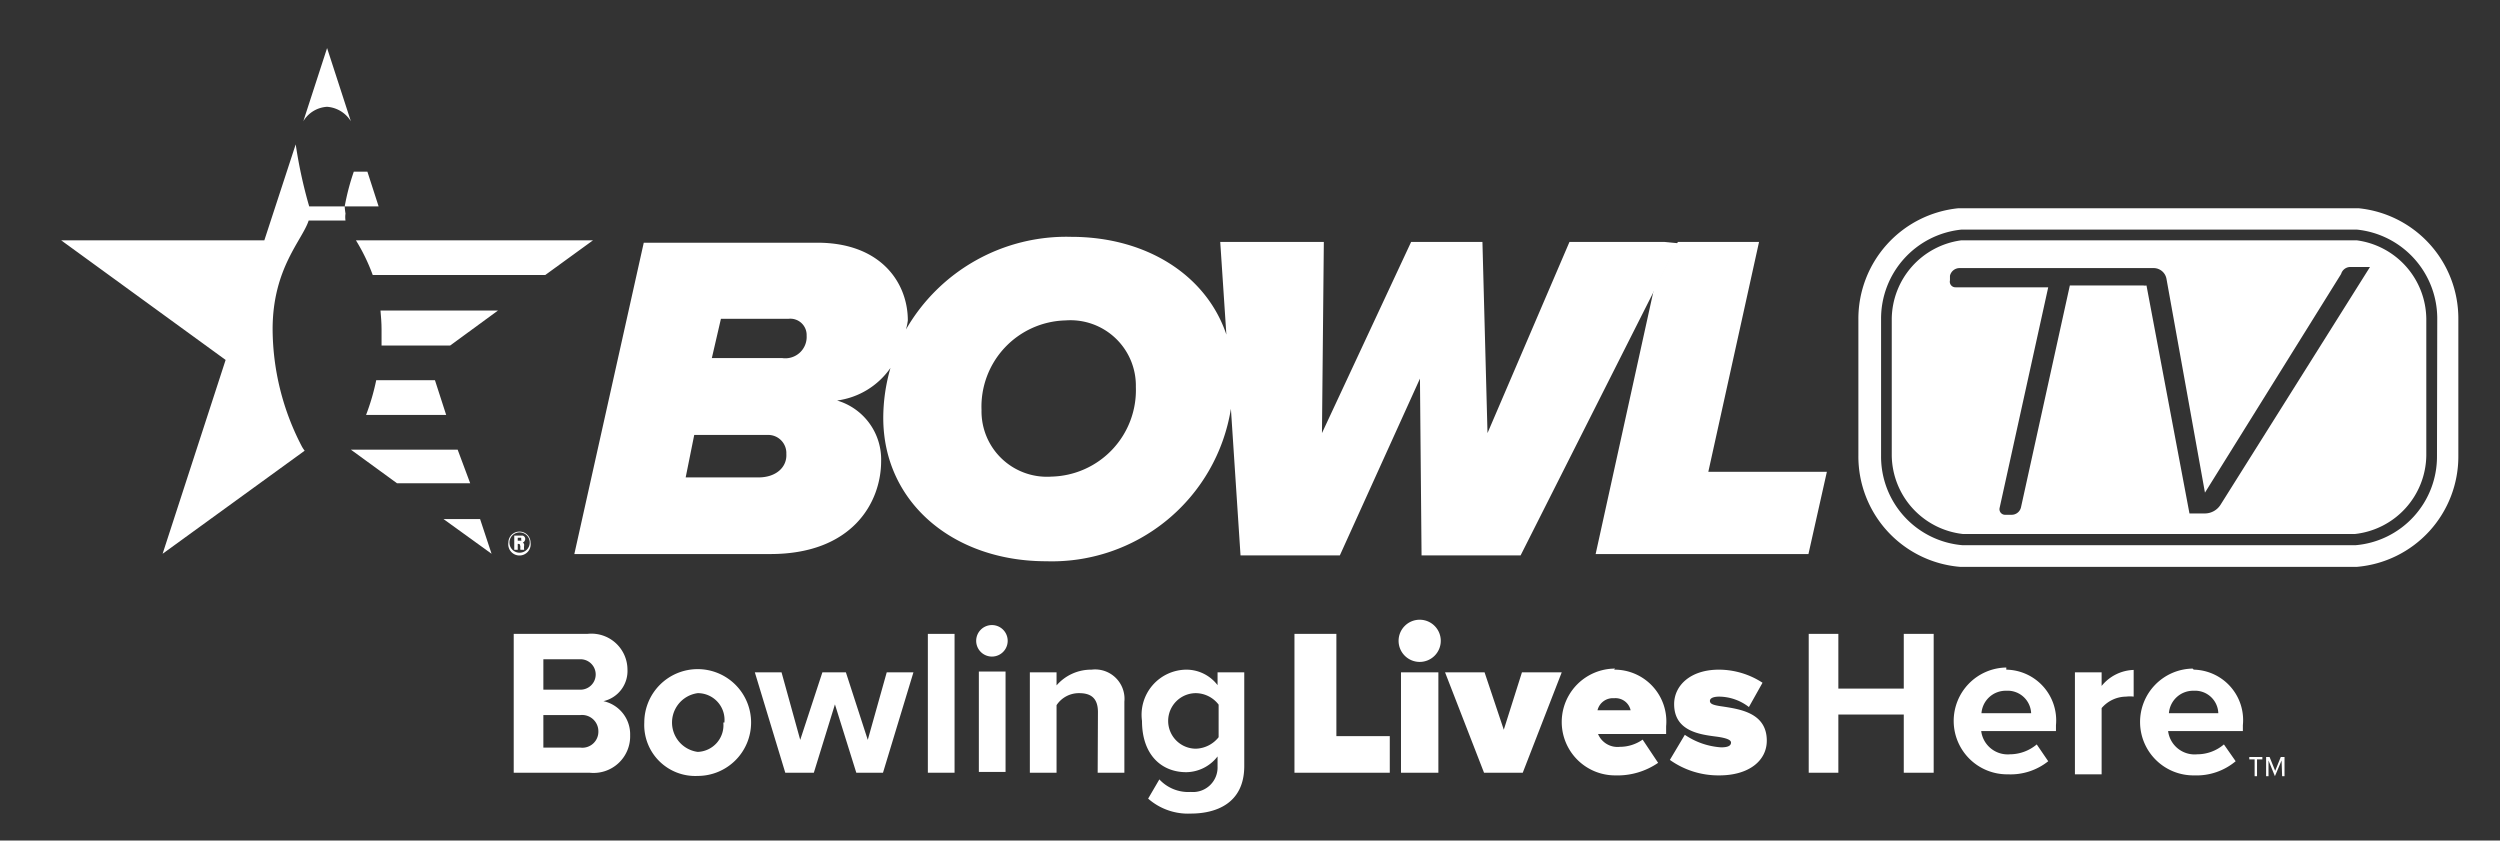
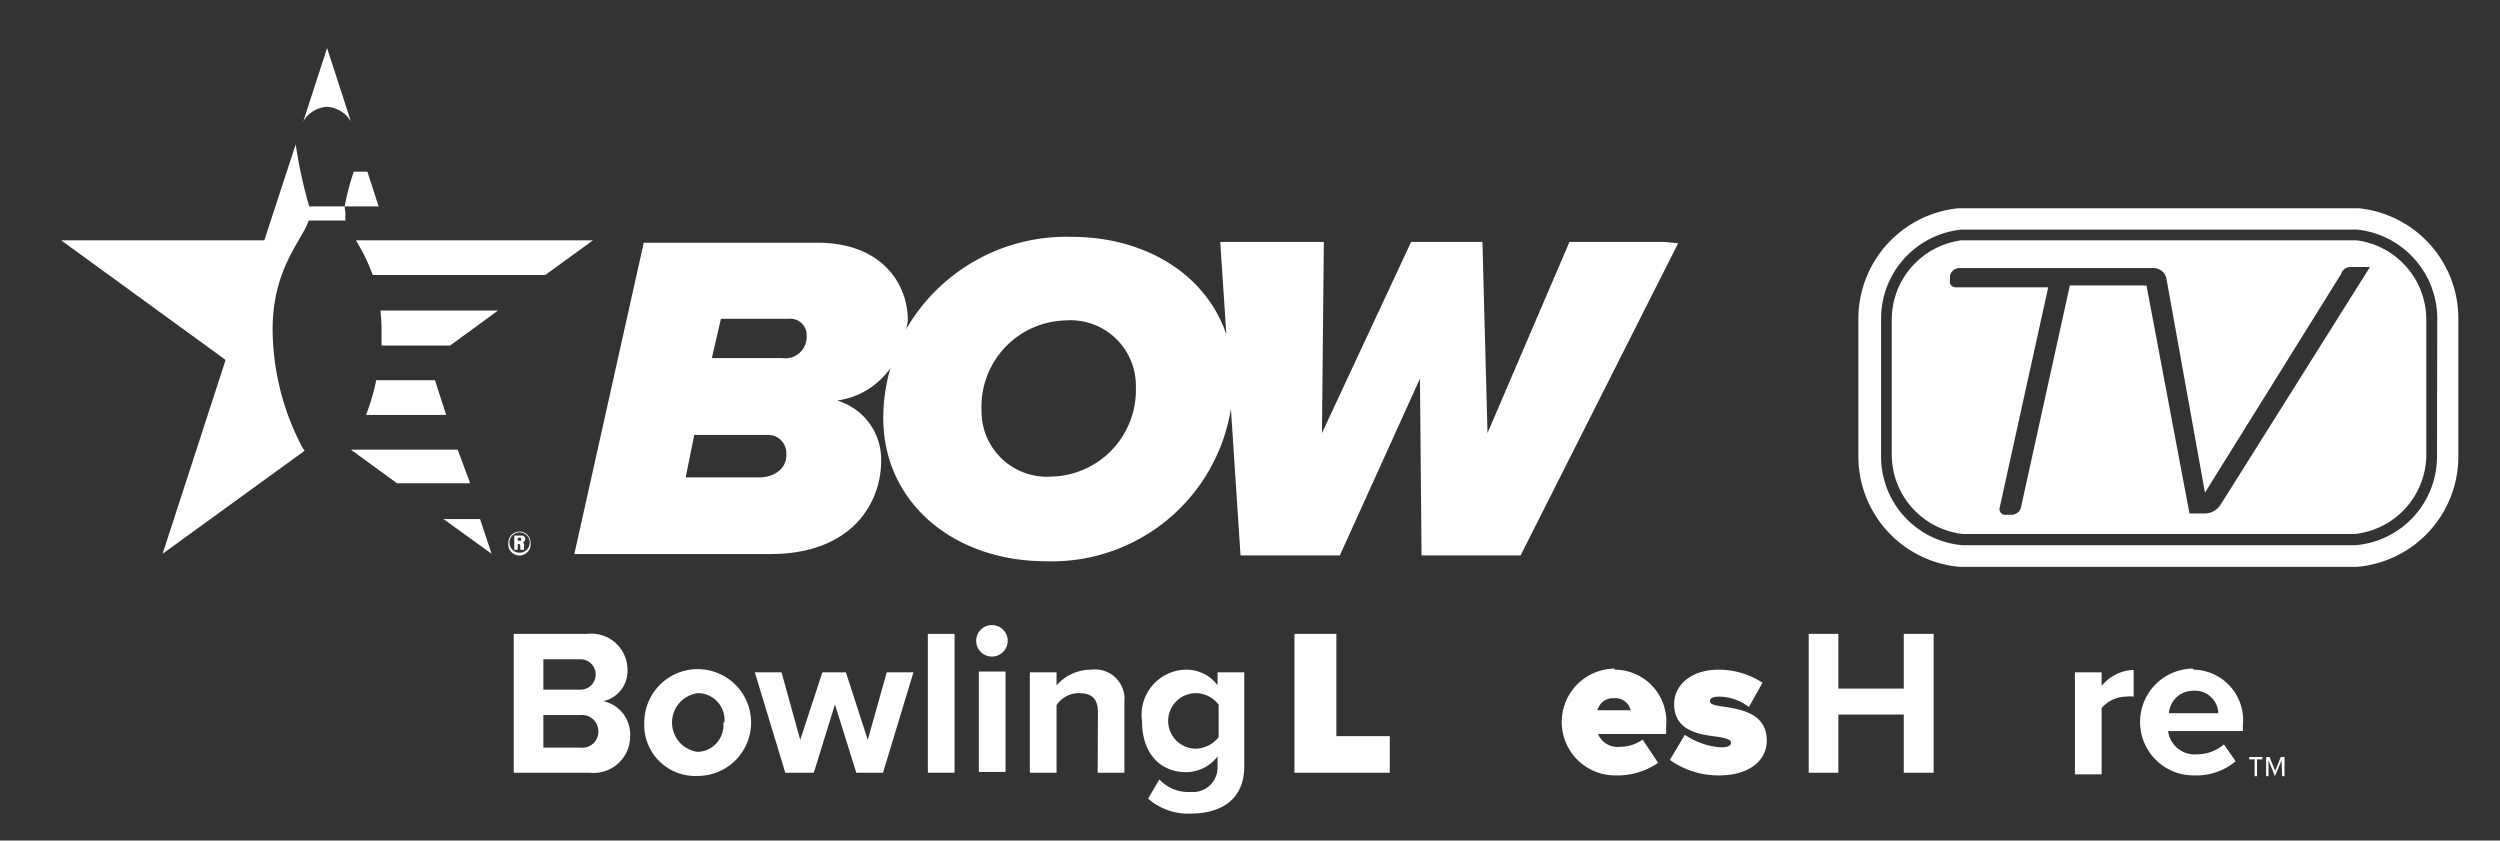
<svg xmlns="http://www.w3.org/2000/svg" viewBox="0 0 93.63 31.48">
  <rect x="0" y="0" width="93.63" height="31.48" fill="#333333" stroke="none" />
  <defs>
    <style>.a{fill:none;}.b{fill:#fff;}</style>
  </defs>
  <path class="a" d="M39.91,12a3.23,3.23,0,0,0-3.15,3.37,2.45,2.45,0,0,0,2.62,2.49,3.24,3.24,0,0,0,3.16-3.37A2.45,2.45,0,0,0,39.91,12Z" />
  <path class="a" d="M28.76,16.29H26l-.35,1.59h2.73c.65,0,1.07-.38,1.07-.88A.68.68,0,0,0,28.76,16.29Z" />
  <path class="a" d="M29.52,11.94H27l-.33,1.47h2.63a.8.8,0,0,0,.91-.84A.61.61,0,0,0,29.52,11.94Z" />
-   <polygon class="b" points="65.88 9.06 62.84 9.06 61.94 10.84 59.76 20.75 67.73 20.75 68.42 17.67 63.98 17.67 65.88 9.06" />
  <path class="b" d="M88.26,9H73.46a3,3,0,0,0-2.61,2.94v5.13A3,3,0,0,0,73.52,20H88.19a3,3,0,0,0,2.68-2.95V11.94A3,3,0,0,0,88.26,9Zm-5.1,9.91a.7.7,0,0,1-.58.32H82l-1.61-8.54a.25.25,0,0,1-.12,0H77.52L75.69,19a.36.36,0,0,1-.35.28H75.1a.21.21,0,0,1-.21-.26l1.82-8.26H73.24a.21.21,0,0,1-.21-.26l0-.17a.37.37,0,0,1,.36-.29h7.27a.49.49,0,0,1,.48.41l1.44,8,5.1-8.19A.36.36,0,0,1,88,10h.76Z" />
  <path class="b" d="M88.34,7.8h-15a4.16,4.16,0,0,0-3.74,4.14v5.13a4.15,4.15,0,0,0,3.81,4.16H88.27a4.15,4.15,0,0,0,3.8-4.16V11.94A4.15,4.15,0,0,0,88.34,7.8Zm2.93,9.27a3.33,3.33,0,0,1-3.06,3.35H73.51a3.33,3.33,0,0,1-3.06-3.35V11.94a3.35,3.35,0,0,1,3-3.34H88.28a3.35,3.35,0,0,1,3,3.34Z" />
  <path class="b" d="M62.33,9.06H58.78l-3.07,7.16-.19-7.16H52.85l-3.34,7.16.07-7.16H45.7l.23,3.47c-.75-2.23-3-3.66-5.81-3.66a6.93,6.93,0,0,0-6.19,3.47A2.21,2.21,0,0,0,34,12c0-1.4-1-2.91-3.39-2.91h-6.5L21.51,20.75h7.34c3.08,0,4.15-1.94,4.15-3.48A2.3,2.3,0,0,0,31.35,15h0a2.9,2.9,0,0,0,2-1.22,6.76,6.76,0,0,0-.27,1.87c0,3.17,2.63,5.37,6.1,5.37a6.79,6.79,0,0,0,6.92-5.71l.36,5.49h3.72l3-6.62.06,6.62h3.71l5-9.91.9-1.78ZM28.41,17.88H25.68L26,16.29h2.73a.68.68,0,0,1,.72.71C29.48,17.5,29.06,17.88,28.41,17.88Zm.88-4.47H26.66L27,11.94h2.53a.61.61,0,0,1,.68.63A.8.8,0,0,1,29.29,13.41Zm10.09,4.44a2.45,2.45,0,0,1-2.62-2.49A3.23,3.23,0,0,1,39.91,12a2.45,2.45,0,0,1,2.63,2.49A3.24,3.24,0,0,1,39.38,17.85Z" />
  <path class="b" d="M12.25,4h0a1.14,1.14,0,0,1,.89.54L12.25,1.8l-.89,2.74A1.11,1.11,0,0,1,12.25,4Z" />
  <path class="b" d="M12.91,7.73H11.58a17.46,17.46,0,0,1-.5-2.29.07.07,0,0,1,0-.05L9.9,9H2.29l6.16,4.48L6.09,20.74l5.32-3.86a1.3,1.3,0,0,1-.1-.15,9.56,9.56,0,0,1-1.1-4.4c0-2.28,1.11-3.33,1.35-4.07h1.38a.85.85,0,0,1,0-.26A2.45,2.45,0,0,1,12.91,7.73Z" />
  <path class="b" d="M14.09,14.24a8.35,8.35,0,0,1-.38,1.3h3l-.42-1.3Z" />
  <path class="b" d="M13.76,6.43h-.51a8.63,8.63,0,0,0-.34,1.3h1.27Z" />
  <path class="b" d="M17.14,16.84h-4l0,0,1.73,1.26h2.74Z" />
  <polygon class="b" points="16.61 19.44 18.41 20.74 17.98 19.44 16.61 19.44" />
  <path class="b" d="M14.6,9H13.33a7.18,7.18,0,0,1,.63,1.3h6.46L22.21,9Z" />
  <path class="b" d="M14.29,12.33c0,.21,0,.41,0,.61h2.57l1.79-1.31H14.25C14.27,11.86,14.29,12.09,14.29,12.33Z" />
  <path class="b" d="M19.46,19.91a.41.41,0,0,0-.42.41.42.42,0,1,0,.83,0A.41.41,0,0,0,19.46,19.91Zm0,.79a.38.38,0,0,1,0-.76.38.38,0,0,1,0,.76Z" />
  <path class="b" d="M19.58,20.32a.15.15,0,0,0,.09-.13.13.13,0,0,0-.09-.13h-.32v.53h.13v-.22h0c.08,0,.08,0,.1.11a.35.35,0,0,0,0,.11h.14a.62.62,0,0,1,0-.16A.11.11,0,0,0,19.58,20.32Zm-.06-.07h-.13v-.11h.13s0,0,0,.05S19.54,20.24,19.52,20.25Z" />
  <path class="b" d="M84.53,29.07h-.09v-.63h-.2v-.09h.49v.09h-.2Zm.92-.59-.25.59h0l-.24-.59v.59h-.09v-.72H85l.21.52.21-.52h.14v.72h-.09Z" />
  <path class="b" d="M19.24,23.74H22a1.35,1.35,0,0,1,1.5,1.33,1.16,1.16,0,0,1-.9,1.19,1.27,1.27,0,0,1,1,1.28,1.37,1.37,0,0,1-1.52,1.4H19.24Zm2.5,2.09a.57.57,0,1,0,0-1.14H20.35v1.14Zm0,2.17a.6.6,0,0,0,.67-.62.61.61,0,0,0-.67-.6H20.35V28Z" />
  <path class="b" d="M24.13,27.06a2,2,0,1,1,2,2A1.91,1.91,0,0,1,24.13,27.06Zm3,0a1,1,0,0,0-1-1.1,1.11,1.11,0,0,0,0,2.2A1,1,0,0,0,27.09,27.06Z" />
  <path class="b" d="M31.27,26.38l-.79,2.56H29.41l-1.14-3.76h1l.7,2.53.83-2.53h.88l.82,2.53.71-2.53h1l-1.14,3.76h-1Z" />
  <path class="b" d="M34.75,23.74h1v5.2h-1Z" />
  <path class="b" d="M36.56,24a.59.59,0,0,1,.59-.59.59.59,0,0,1,0,1.18A.59.59,0,0,1,36.56,24Zm.1,1.15h1v3.76h-1Z" />
  <path class="b" d="M41.12,26.67c0-.53-.27-.71-.7-.71a1,1,0,0,0-.85.45v2.53h-1V25.18h1v.49a1.71,1.71,0,0,1,1.31-.59,1.1,1.1,0,0,1,1.23,1.2v2.66h-1Z" />
  <path class="b" d="M43.42,29.19a1.48,1.48,0,0,0,1.18.47.92.92,0,0,0,1-.95v-.38a1.5,1.5,0,0,1-1.17.59c-.94,0-1.66-.66-1.66-1.92a1.69,1.69,0,0,1,1.66-1.92,1.47,1.47,0,0,1,1.17.58v-.48h1v3.51c0,1.43-1.1,1.78-2,1.78A2.26,2.26,0,0,1,43,29.91Zm2.22-2.8a1.09,1.09,0,0,0-.85-.43,1,1,0,0,0,0,2.08,1.13,1.13,0,0,0,.85-.43Z" />
  <path class="b" d="M48.48,23.74h1.57v3.83h2v1.37H48.48Z" />
-   <path class="b" d="M52.38,24a.79.79,0,1,1,.79.79A.79.79,0,0,1,52.38,24Zm.09,1.18h1.4v3.76h-1.4Z" />
-   <path class="b" d="M54.12,25.18H55.6l.72,2.15L57,25.18h1.49l-1.46,3.76H55.58Z" />
  <path class="b" d="M60.45,25.08A1.94,1.94,0,0,1,62.4,27.2v.29H59.85a.79.79,0,0,0,.82.48,1.48,1.48,0,0,0,.85-.27l.58.87a2.69,2.69,0,0,1-1.61.47,2,2,0,1,1,0-4Zm-.62,1.52h1.24a.58.58,0,0,0-.62-.45A.59.59,0,0,0,59.83,26.6Z" />
  <path class="b" d="M63.1,27.52a2.74,2.74,0,0,0,1.36.47c.29,0,.37-.08.37-.18s-.17-.17-.53-.22c-.63-.08-1.6-.2-1.6-1.22,0-.68.59-1.29,1.68-1.29a3,3,0,0,1,1.63.49l-.51.91a1.85,1.85,0,0,0-1.11-.39c-.2,0-.35.05-.35.16s.11.16.48.21c.63.1,1.65.23,1.65,1.28,0,.75-.67,1.3-1.78,1.3a3.13,3.13,0,0,1-1.85-.58Z" />
  <path class="b" d="M71.3,26.76H68.85v2.18H67.74v-5.2h1.11v2.05H71.3V23.74h1.12v5.2H71.3Z" />
-   <path class="b" d="M75.14,25.08A1.9,1.9,0,0,1,77,27.16v.22h-2.8a1,1,0,0,0,1.08.87,1.57,1.57,0,0,0,1-.37l.43.63A2.26,2.26,0,0,1,75.2,29a2,2,0,0,1-.06-4Zm-.93,1.63h1.86a.88.88,0,0,0-.93-.84A.91.91,0,0,0,74.21,26.71Z" />
  <path class="b" d="M77.71,25.18h1v.51a1.61,1.61,0,0,1,1.2-.6v1a1.09,1.09,0,0,0-.28,0,1.22,1.22,0,0,0-.92.43v2.48h-1Z" />
  <path class="b" d="M82.16,25.08A1.89,1.89,0,0,1,84,27.16v.22h-2.8a1,1,0,0,0,1.09.87,1.54,1.54,0,0,0,1-.37l.44.63a2.28,2.28,0,0,1-1.55.53,2,2,0,0,1-.06-4Zm-.93,1.63h1.85a.87.87,0,0,0-.92-.84A.91.91,0,0,0,81.23,26.71Z" />
</svg>